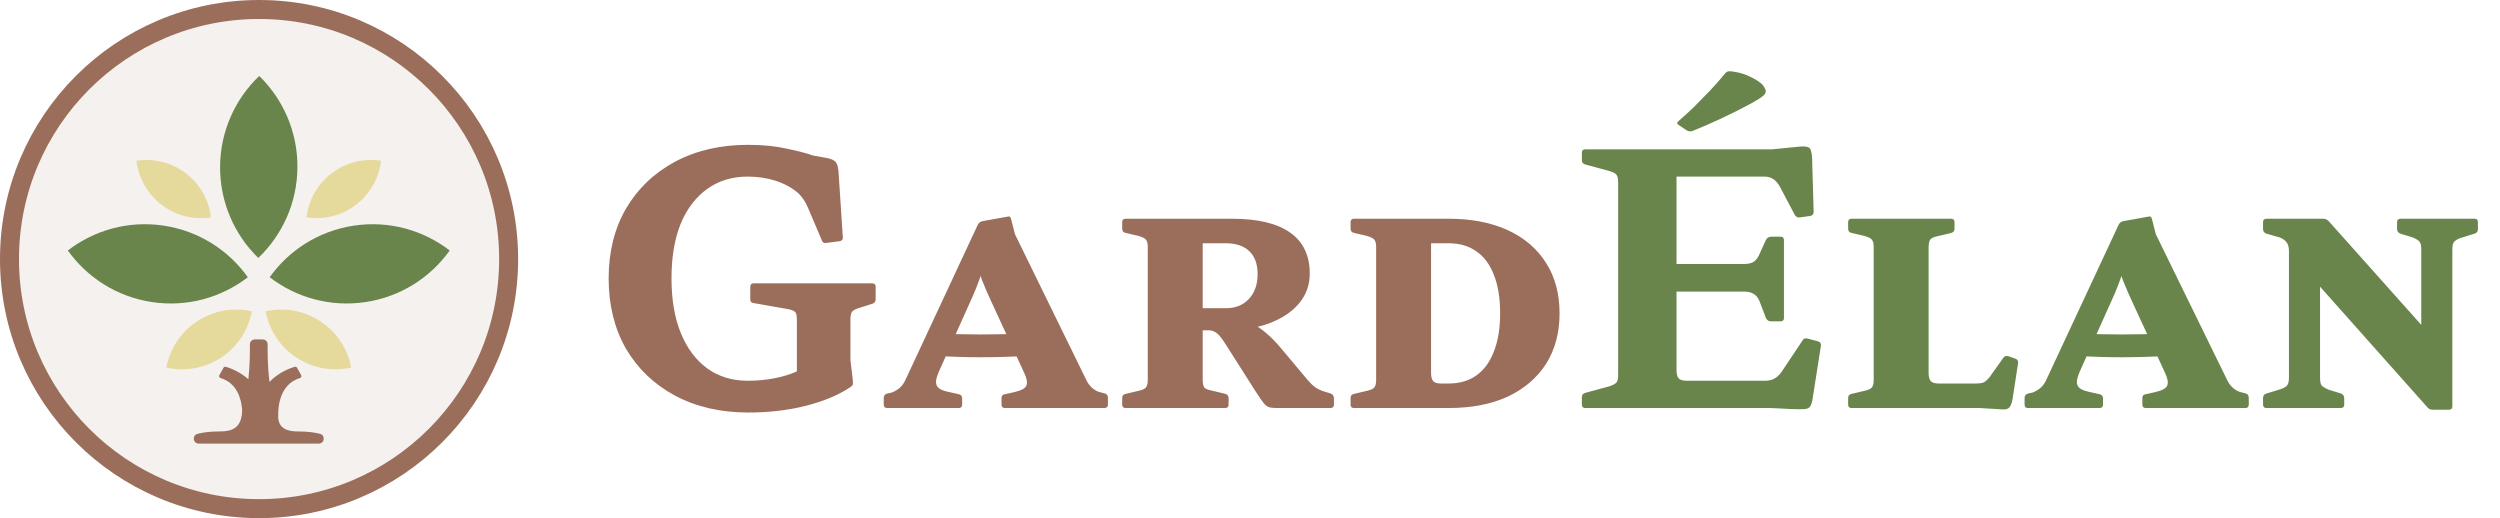
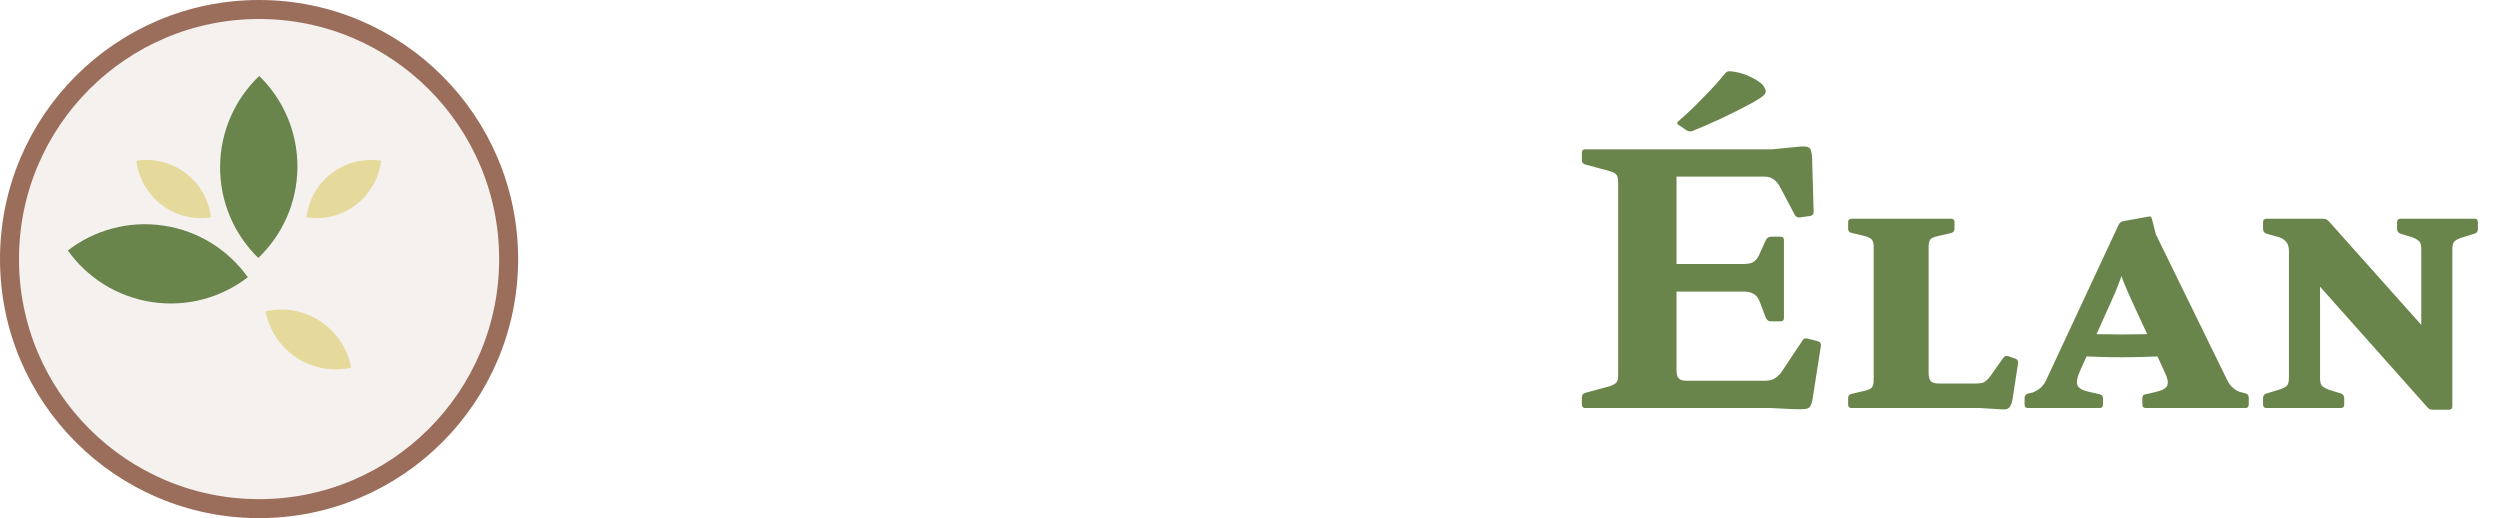
<svg xmlns="http://www.w3.org/2000/svg" width="193" height="40" viewBox="0 0 193 40" fill="none">
  <circle cx="20" cy="20" r="19.267" fill="#9B6E5B" fill-opacity="0.1" stroke="#9B6E5B" stroke-width="1.466" />
  <path d="M22.961 12.905C22.976 10.146 21.843 7.65 20.013 5.864C18.164 7.631 17.006 10.115 16.991 12.874C16.977 15.633 18.11 18.129 19.939 19.915C21.788 18.148 22.947 15.664 22.961 12.905Z" fill="#69854B" />
  <path d="M27.469 15.817C28.599 14.959 29.263 13.715 29.418 12.409C28.119 12.208 26.742 12.513 25.611 13.371C24.481 14.23 23.817 15.474 23.662 16.78C24.962 16.981 26.338 16.676 27.469 15.817Z" fill="#E5DA9C" />
  <path d="M12.484 15.817C11.354 14.959 10.69 13.715 10.534 12.409C11.834 12.208 13.211 12.513 14.341 13.371C15.472 14.23 16.135 15.474 16.291 16.78C14.991 16.981 13.614 16.676 12.484 15.817Z" fill="#E5DA9C" />
  <path d="M24.731 24.801C23.434 23.949 21.91 23.718 20.506 24.034C20.773 25.447 21.59 26.755 22.887 27.608C24.184 28.46 25.709 28.691 27.112 28.375C26.845 26.961 26.029 25.653 24.731 24.801Z" fill="#E5DA9C" />
-   <path d="M15.221 24.801C16.518 23.949 18.043 23.718 19.446 24.034C19.179 25.447 18.363 26.755 17.066 27.608C15.768 28.46 14.244 28.691 12.841 28.375C13.107 26.961 13.924 25.653 15.221 24.801Z" fill="#E5DA9C" />
-   <path d="M27.329 17.417C24.6 17.823 22.305 19.322 20.819 21.402C22.846 22.961 25.478 23.728 28.207 23.322C30.936 22.916 33.23 21.417 34.717 19.337C32.689 17.779 30.058 17.011 27.329 17.417Z" fill="#69854B" />
  <path d="M12.623 17.417C15.352 17.823 17.647 19.322 19.134 21.402C17.106 22.961 14.475 23.728 11.746 23.322C9.017 22.916 6.722 21.417 5.236 19.337C7.263 17.778 9.894 17.011 12.623 17.417Z" fill="#69854B" />
-   <path d="M24.702 33.49C24.286 33.382 23.728 33.307 22.98 33.307C22.297 33.307 21.473 33.148 21.473 32.13C21.476 32.116 21.481 32.103 21.481 32.088C21.463 31.497 21.544 29.673 23.159 29.185C23.254 29.157 23.296 29.046 23.248 28.96L22.931 28.389C22.895 28.325 22.82 28.293 22.749 28.314C22.424 28.412 21.511 28.74 20.801 29.484C20.659 28.306 20.653 27.167 20.663 26.592C20.667 26.378 20.494 26.204 20.28 26.204H19.995H19.958H19.672C19.458 26.204 19.285 26.378 19.289 26.592C19.298 27.133 19.294 28.176 19.175 29.28C18.505 28.678 17.73 28.403 17.436 28.314C17.365 28.293 17.29 28.325 17.254 28.389L16.937 28.96C16.889 29.046 16.931 29.157 17.026 29.185C18.326 29.578 18.631 30.836 18.692 31.62C18.692 33.128 17.81 33.307 16.973 33.307C16.224 33.307 15.666 33.382 15.251 33.49C14.813 33.604 14.891 34.245 15.343 34.245H19.958H19.995H24.609C25.062 34.245 25.14 33.603 24.702 33.49Z" fill="#9B6E5B" />
-   <path d="M57.707 13.633C56.516 13.633 55.476 13.953 54.587 14.593C53.698 15.233 53.013 16.14 52.533 17.313C52.071 18.469 51.84 19.864 51.84 21.5C51.84 23.136 52.08 24.54 52.56 25.713C53.04 26.887 53.716 27.793 54.587 28.433C55.476 29.073 56.516 29.393 57.707 29.393C58.436 29.393 59.12 29.331 59.76 29.207C60.418 29.082 61.005 28.904 61.52 28.673V24.7C61.52 24.38 61.476 24.176 61.387 24.087C61.298 23.998 61.129 23.927 60.88 23.873L58.16 23.393C58 23.376 57.92 23.278 57.92 23.1V22.14C57.92 21.962 58.009 21.873 58.187 21.873H67.333C67.511 21.873 67.6 21.962 67.6 22.14V23.1C67.6 23.278 67.52 23.393 67.36 23.447L66.347 23.767C66.044 23.856 65.849 23.962 65.76 24.087C65.689 24.211 65.653 24.398 65.653 24.647V27.793L65.84 29.367C65.858 29.544 65.849 29.669 65.813 29.74C65.778 29.793 65.689 29.864 65.547 29.953C64.64 30.54 63.511 31.002 62.16 31.34C60.809 31.678 59.342 31.847 57.76 31.847C55.627 31.847 53.742 31.411 52.107 30.54C50.489 29.669 49.227 28.46 48.32 26.913C47.431 25.349 46.987 23.544 46.987 21.5C46.987 19.456 47.431 17.66 48.32 16.113C49.227 14.567 50.489 13.358 52.107 12.487C53.742 11.616 55.627 11.18 57.76 11.18C58.88 11.18 59.867 11.278 60.72 11.473C61.591 11.651 62.276 11.829 62.773 12.007L63.813 12.193C64.08 12.247 64.276 12.318 64.4 12.407C64.525 12.478 64.613 12.62 64.667 12.833C64.72 13.047 64.756 13.384 64.773 13.847L65.067 18.327C65.085 18.487 65.004 18.584 64.827 18.62L63.787 18.753C63.609 18.789 63.493 18.718 63.44 18.54L62.373 16.033C62.249 15.749 62.133 15.536 62.027 15.393C61.938 15.251 61.804 15.091 61.627 14.913C61.129 14.487 60.542 14.167 59.867 13.953C59.209 13.74 58.489 13.633 57.707 13.633ZM68.491 31.5C68.314 31.5 68.225 31.411 68.225 31.233V30.727C68.225 30.549 68.314 30.433 68.491 30.38L68.865 30.3C69.149 30.176 69.371 30.033 69.531 29.873C69.691 29.713 69.825 29.509 69.931 29.26L75.478 17.367C75.549 17.207 75.674 17.109 75.851 17.073L77.771 16.727C77.931 16.673 78.029 16.744 78.065 16.94L78.358 18.087L83.878 29.367C84.091 29.793 84.402 30.087 84.811 30.247L85.318 30.38C85.46 30.433 85.531 30.54 85.531 30.7V31.233C85.531 31.411 85.442 31.5 85.265 31.5H77.585C77.407 31.5 77.318 31.411 77.318 31.233V30.727C77.318 30.549 77.407 30.451 77.585 30.433L78.305 30.273C78.838 30.149 79.149 29.98 79.238 29.767C79.327 29.536 79.273 29.216 79.078 28.807L76.518 23.26C76.269 22.727 76.038 22.193 75.825 21.66C75.629 21.127 75.469 20.593 75.345 20.06L76.411 18.62C76.269 19.384 76.073 20.158 75.825 20.94C75.576 21.722 75.273 22.496 74.918 23.26L72.465 28.727C72.251 29.224 72.207 29.58 72.331 29.793C72.456 30.007 72.74 30.158 73.185 30.247L74.011 30.433C74.189 30.469 74.278 30.576 74.278 30.753V31.233C74.278 31.411 74.189 31.5 74.011 31.5H68.491ZM72.278 25.74C73.433 25.793 74.571 25.82 75.691 25.82C76.829 25.82 78.073 25.793 79.425 25.74V27.473C78.073 27.544 76.829 27.58 75.691 27.58C74.571 27.58 73.433 27.544 72.278 27.473V25.74ZM92.848 25.5V23.793H94.634C95.381 23.793 95.977 23.553 96.421 23.073C96.865 22.593 97.088 21.953 97.088 21.153C97.088 20.389 96.874 19.802 96.448 19.393C96.021 18.984 95.417 18.78 94.634 18.78H92.848V16.887H95.141C97.097 16.887 98.581 17.242 99.594 17.953C100.608 18.664 101.114 19.722 101.114 21.127C101.114 21.998 100.839 22.762 100.288 23.42C99.737 24.078 98.963 24.593 97.968 24.967C96.99 25.322 95.843 25.5 94.528 25.5H92.848ZM88.608 31.5V16.887H92.848V31.5H88.608ZM98.608 31.5C98.359 31.5 98.154 31.482 97.994 31.447C97.834 31.393 97.683 31.278 97.541 31.1C97.399 30.922 97.203 30.638 96.954 30.247L94.661 26.647C94.466 26.327 94.297 26.087 94.154 25.927C94.012 25.767 93.879 25.66 93.754 25.607C93.63 25.536 93.488 25.5 93.328 25.5L95.594 24.647C96.003 24.7 96.385 24.824 96.741 25.02C97.114 25.216 97.47 25.464 97.808 25.767C98.163 26.069 98.519 26.433 98.874 26.86L100.954 29.34C101.15 29.571 101.345 29.758 101.541 29.9C101.754 30.042 101.977 30.149 102.208 30.22L102.741 30.38C102.901 30.451 102.981 30.576 102.981 30.753V31.233C102.981 31.411 102.892 31.5 102.714 31.5H98.608ZM86.901 31.5C86.723 31.5 86.634 31.411 86.634 31.233V30.727C86.634 30.549 86.723 30.442 86.901 30.407L87.914 30.167C88.217 30.096 88.403 30.007 88.474 29.9C88.563 29.776 88.608 29.589 88.608 29.34V27.607H92.848V29.287C92.848 29.607 92.892 29.82 92.981 29.927C93.07 30.016 93.239 30.087 93.488 30.14L94.608 30.407C94.768 30.46 94.848 30.576 94.848 30.753V31.233C94.848 31.411 94.759 31.5 94.581 31.5H86.901ZM86.634 17.153C86.634 16.976 86.723 16.887 86.901 16.887H92.848V20.78H88.608V19.073C88.608 18.807 88.563 18.62 88.474 18.513C88.403 18.407 88.217 18.309 87.914 18.22L86.901 17.98C86.723 17.944 86.634 17.838 86.634 17.66V17.153ZM106.238 31.5V16.887H110.478V28.78C110.478 29.1 110.54 29.322 110.665 29.447C110.789 29.553 110.985 29.607 111.251 29.607H111.838C112.691 29.607 113.411 29.393 113.998 28.967C114.585 28.54 115.029 27.927 115.331 27.127C115.651 26.309 115.811 25.331 115.811 24.193C115.811 23.02 115.651 22.033 115.331 21.233C115.029 20.433 114.585 19.829 113.998 19.42C113.411 18.993 112.691 18.78 111.838 18.78H110.478V16.887H111.838C113.598 16.887 115.118 17.18 116.398 17.767C117.678 18.353 118.665 19.198 119.358 20.3C120.051 21.384 120.398 22.682 120.398 24.193C120.398 25.687 120.051 26.984 119.358 28.087C118.665 29.171 117.678 30.016 116.398 30.62C115.118 31.207 113.598 31.5 111.838 31.5H106.238ZM104.531 31.5C104.353 31.5 104.265 31.411 104.265 31.233V30.727C104.265 30.549 104.353 30.442 104.531 30.407L105.545 30.167C105.847 30.096 106.033 30.007 106.105 29.9C106.193 29.776 106.238 29.589 106.238 29.34V27.607H110.478V31.5H104.531ZM104.265 17.153C104.265 16.976 104.353 16.887 104.531 16.887H110.478V20.78H106.238V19.073C106.238 18.807 106.193 18.62 106.105 18.513C106.033 18.407 105.847 18.309 105.545 18.22L104.531 17.98C104.353 17.944 104.265 17.838 104.265 17.66V17.153Z" fill="#9B6E5B" />
  <path d="M124.921 31.5V11.527H129.428V28.567C129.428 28.887 129.49 29.109 129.614 29.233C129.739 29.34 129.934 29.393 130.201 29.393H136.228C136.548 29.393 136.797 29.34 136.974 29.233C137.17 29.127 137.348 28.967 137.508 28.753L139.161 26.273C139.232 26.131 139.366 26.087 139.561 26.14L140.361 26.353C140.521 26.407 140.592 26.522 140.574 26.7L139.934 30.78C139.899 31.029 139.837 31.224 139.748 31.367C139.677 31.491 139.534 31.562 139.321 31.58C139.126 31.598 138.797 31.598 138.334 31.58L136.708 31.5H124.921ZM136.708 24.807C136.548 24.807 136.423 24.727 136.334 24.567L135.828 23.233C135.703 22.949 135.543 22.762 135.348 22.673C135.17 22.567 134.948 22.513 134.681 22.513H129.428V20.38H134.628C134.948 20.38 135.197 20.327 135.374 20.22C135.552 20.096 135.694 19.918 135.801 19.687L136.334 18.513C136.423 18.353 136.557 18.273 136.734 18.273H137.454C137.632 18.273 137.721 18.362 137.721 18.54V24.567C137.721 24.727 137.632 24.807 137.454 24.807H136.708ZM138.974 16.78C138.814 16.816 138.681 16.762 138.574 16.62L137.374 14.353C137.214 14.087 137.037 13.9 136.841 13.793C136.663 13.687 136.45 13.633 136.201 13.633H129.428V11.527H136.814L139.001 11.313C139.286 11.296 139.481 11.313 139.588 11.367C139.712 11.402 139.792 11.518 139.828 11.713C139.881 11.909 139.908 12.247 139.908 12.727L140.014 16.353C140.014 16.531 139.926 16.638 139.748 16.673L138.974 16.78ZM122.388 31.5C122.21 31.5 122.121 31.411 122.121 31.233V30.647C122.121 30.487 122.21 30.38 122.388 30.327L124.254 29.82C124.557 29.713 124.743 29.607 124.814 29.5C124.885 29.393 124.921 29.207 124.921 28.94V25.98H129.428V31.5H122.388ZM122.121 11.793C122.121 11.616 122.21 11.527 122.388 11.527H129.428V17.047H124.921V14.087C124.921 13.82 124.885 13.633 124.814 13.527C124.743 13.402 124.557 13.296 124.254 13.207L122.388 12.7C122.21 12.647 122.121 12.54 122.121 12.38V11.793ZM129.614 9.66C129.454 9.571 129.437 9.473 129.561 9.367C129.952 9.029 130.352 8.664 130.761 8.273C131.17 7.864 131.579 7.447 131.988 7.02C132.414 6.576 132.806 6.131 133.161 5.687C133.268 5.544 133.41 5.482 133.588 5.5C134.121 5.553 134.592 5.678 135.001 5.873C135.41 6.051 135.748 6.256 136.014 6.487C136.192 6.682 136.29 6.851 136.308 6.993C136.343 7.118 136.281 7.251 136.121 7.393C135.979 7.518 135.703 7.696 135.294 7.927C134.548 8.336 133.757 8.736 132.921 9.127C132.085 9.518 131.33 9.847 130.654 10.113C130.512 10.167 130.361 10.149 130.201 10.06L129.614 9.66ZM144.649 31.5V16.887H148.889V28.78C148.889 29.1 148.952 29.322 149.076 29.447C149.201 29.553 149.396 29.607 149.663 29.607H152.516C152.836 29.607 153.058 29.571 153.183 29.5C153.325 29.411 153.467 29.278 153.609 29.1L154.649 27.633C154.738 27.491 154.872 27.447 155.049 27.5L155.583 27.687C155.743 27.74 155.814 27.856 155.796 28.033L155.369 30.807C155.316 31.109 155.236 31.322 155.129 31.447C155.023 31.571 154.845 31.624 154.596 31.607L152.836 31.5H144.649ZM142.676 17.153C142.676 16.976 142.765 16.887 142.943 16.887H150.623C150.801 16.887 150.889 16.976 150.889 17.153V17.66C150.889 17.82 150.809 17.927 150.649 17.98L149.529 18.247C149.281 18.3 149.112 18.38 149.023 18.487C148.934 18.593 148.889 18.807 148.889 19.127V20.78H144.649V19.073C144.649 18.807 144.605 18.62 144.516 18.513C144.445 18.407 144.258 18.309 143.956 18.22L142.943 17.98C142.765 17.944 142.676 17.838 142.676 17.66V17.153ZM142.943 31.5C142.765 31.5 142.676 31.411 142.676 31.233V30.727C142.676 30.549 142.765 30.442 142.943 30.407L143.956 30.167C144.258 30.096 144.445 30.007 144.516 29.9C144.605 29.776 144.649 29.589 144.649 29.34V27.607H148.889V31.5H142.943ZM156.564 31.5C156.386 31.5 156.298 31.411 156.298 31.233V30.727C156.298 30.549 156.386 30.433 156.564 30.38L156.938 30.3C157.222 30.176 157.444 30.033 157.604 29.873C157.764 29.713 157.898 29.509 158.004 29.26L163.551 17.367C163.622 17.207 163.746 17.109 163.924 17.073L165.844 16.727C166.004 16.673 166.102 16.744 166.138 16.94L166.431 18.087L171.951 29.367C172.164 29.793 172.475 30.087 172.884 30.247L173.391 30.38C173.533 30.433 173.604 30.54 173.604 30.7V31.233C173.604 31.411 173.515 31.5 173.338 31.5H165.658C165.48 31.5 165.391 31.411 165.391 31.233V30.727C165.391 30.549 165.48 30.451 165.658 30.433L166.378 30.273C166.911 30.149 167.222 29.98 167.311 29.767C167.4 29.536 167.346 29.216 167.151 28.807L164.591 23.26C164.342 22.727 164.111 22.193 163.898 21.66C163.702 21.127 163.542 20.593 163.418 20.06L164.484 18.62C164.342 19.384 164.146 20.158 163.898 20.94C163.649 21.722 163.346 22.496 162.991 23.26L160.538 28.727C160.324 29.224 160.28 29.58 160.404 29.793C160.529 30.007 160.813 30.158 161.258 30.247L162.084 30.433C162.262 30.469 162.351 30.576 162.351 30.753V31.233C162.351 31.411 162.262 31.5 162.084 31.5H156.564ZM160.351 25.74C161.506 25.793 162.644 25.82 163.764 25.82C164.902 25.82 166.146 25.793 167.498 25.74V27.473C166.146 27.544 164.902 27.58 163.764 27.58C162.644 27.58 161.506 27.544 160.351 27.473V25.74ZM189.934 18.38C189.703 18.469 189.543 18.567 189.454 18.673C189.365 18.762 189.321 18.967 189.321 19.287V31.367C189.321 31.544 189.232 31.633 189.054 31.633H187.801C187.623 31.633 187.481 31.562 187.374 31.42L177.454 20.273L179.107 18.193V29.153C179.107 29.42 179.143 29.616 179.214 29.74C179.303 29.847 179.49 29.962 179.774 30.087L180.734 30.38C180.894 30.451 180.974 30.576 180.974 30.753V31.233C180.974 31.411 180.885 31.5 180.707 31.5H174.974C174.796 31.5 174.707 31.411 174.707 31.233V30.727C174.707 30.549 174.796 30.433 174.974 30.38L176.094 30.033C176.343 29.944 176.503 29.847 176.574 29.74C176.663 29.633 176.707 29.429 176.707 29.127V19.393C176.707 19.091 176.645 18.86 176.521 18.7C176.396 18.54 176.218 18.416 175.987 18.327L174.947 18.033C174.787 17.962 174.707 17.847 174.707 17.687V17.153C174.707 16.976 174.796 16.887 174.974 16.887H179.347C179.525 16.887 179.676 16.958 179.801 17.1L188.414 26.753L186.921 29.793V19.233C186.921 18.984 186.885 18.807 186.814 18.7C186.743 18.576 186.556 18.451 186.254 18.327L185.294 18.033C185.134 17.962 185.054 17.847 185.054 17.687V17.153C185.054 16.976 185.143 16.887 185.321 16.887H191.054C191.214 16.887 191.294 16.976 191.294 17.153V17.687C191.294 17.864 191.214 17.98 191.054 18.033L189.934 18.38Z" fill="#69854B" />
</svg>